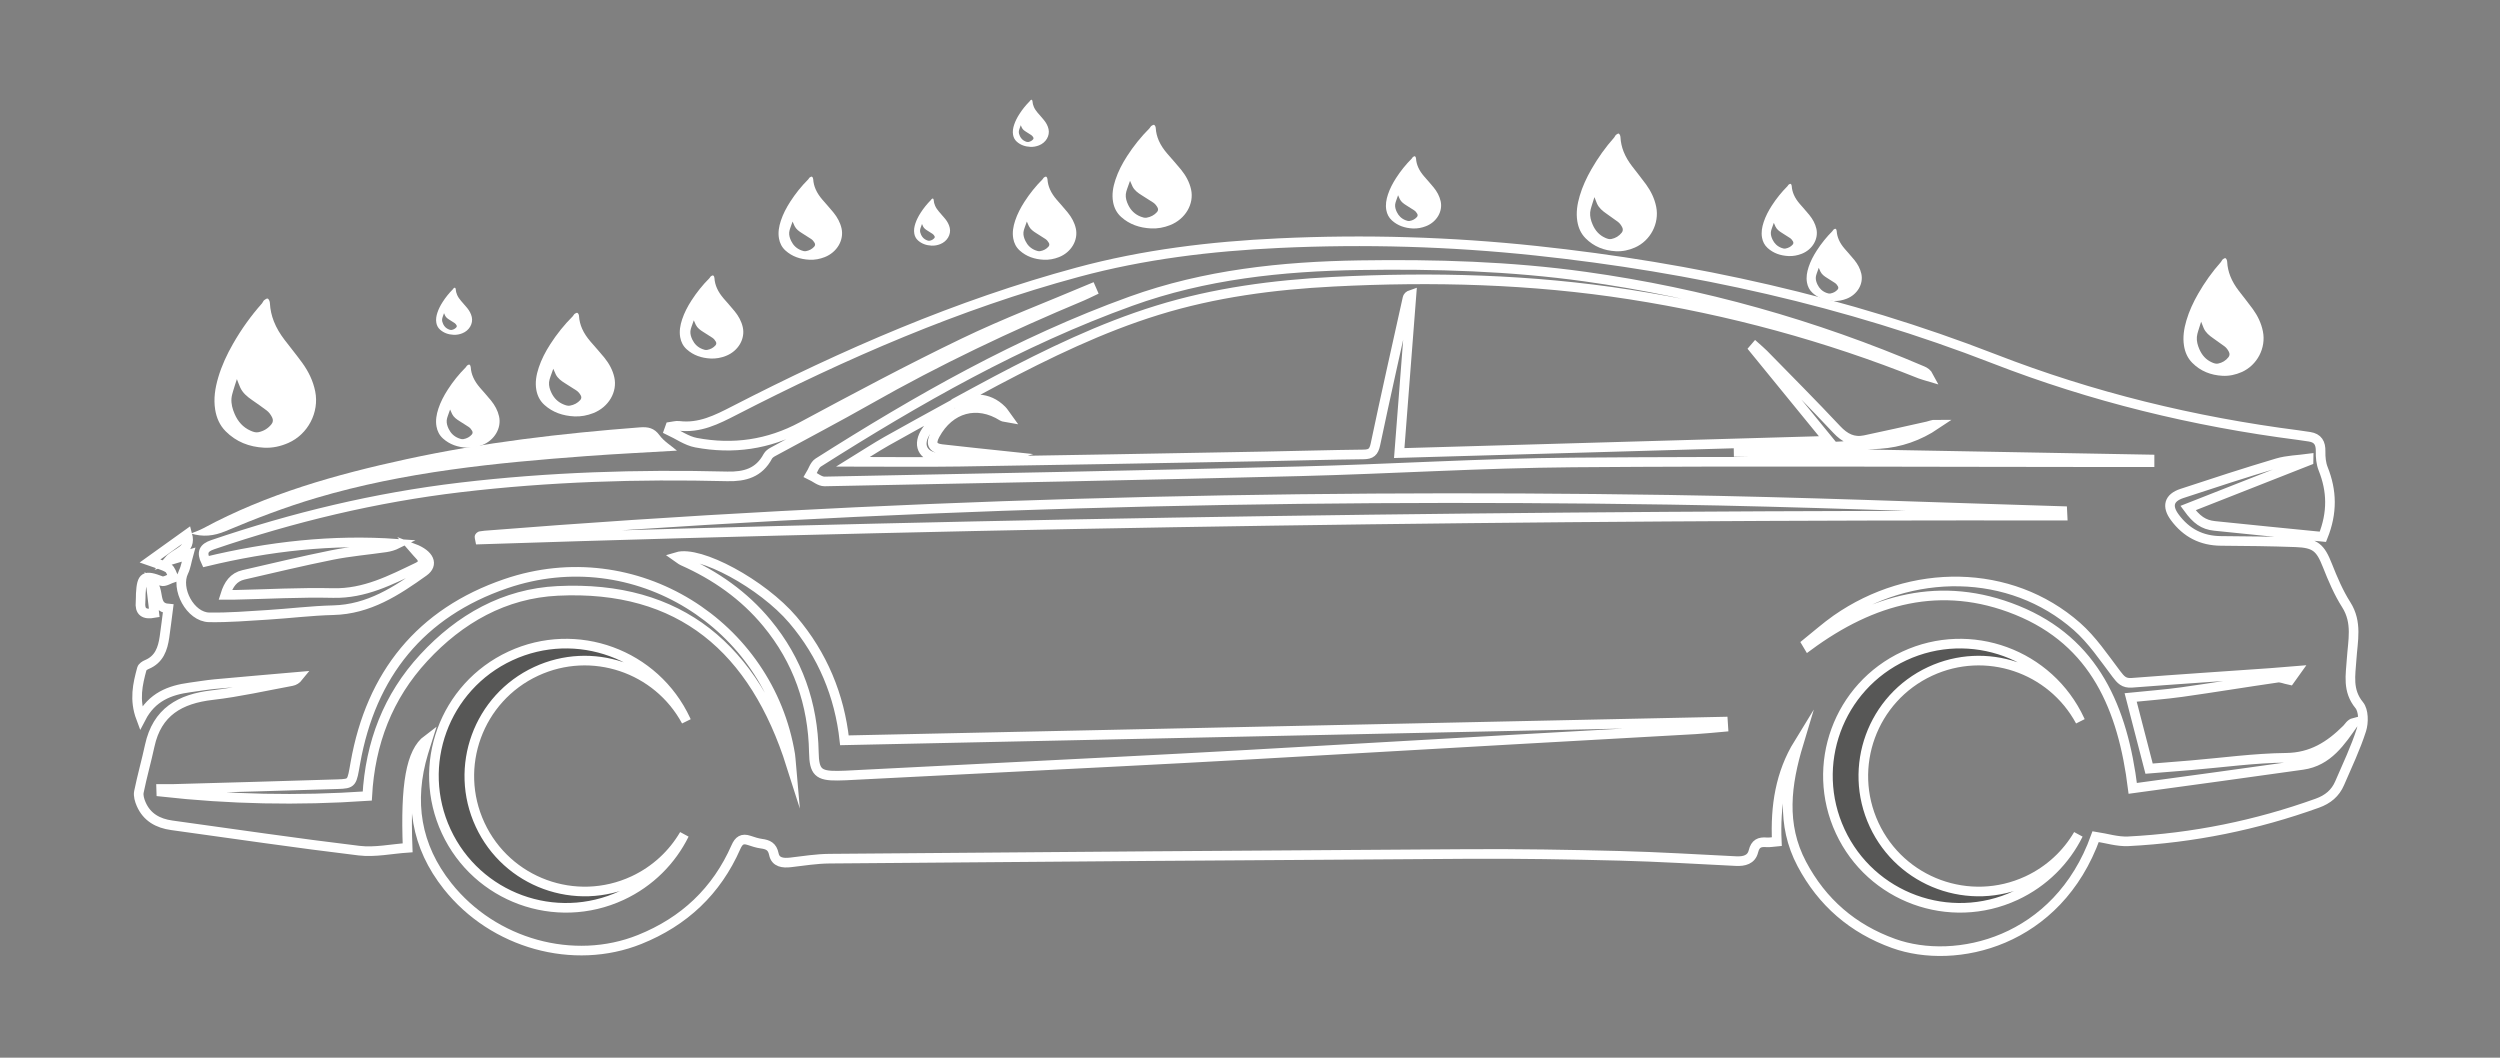
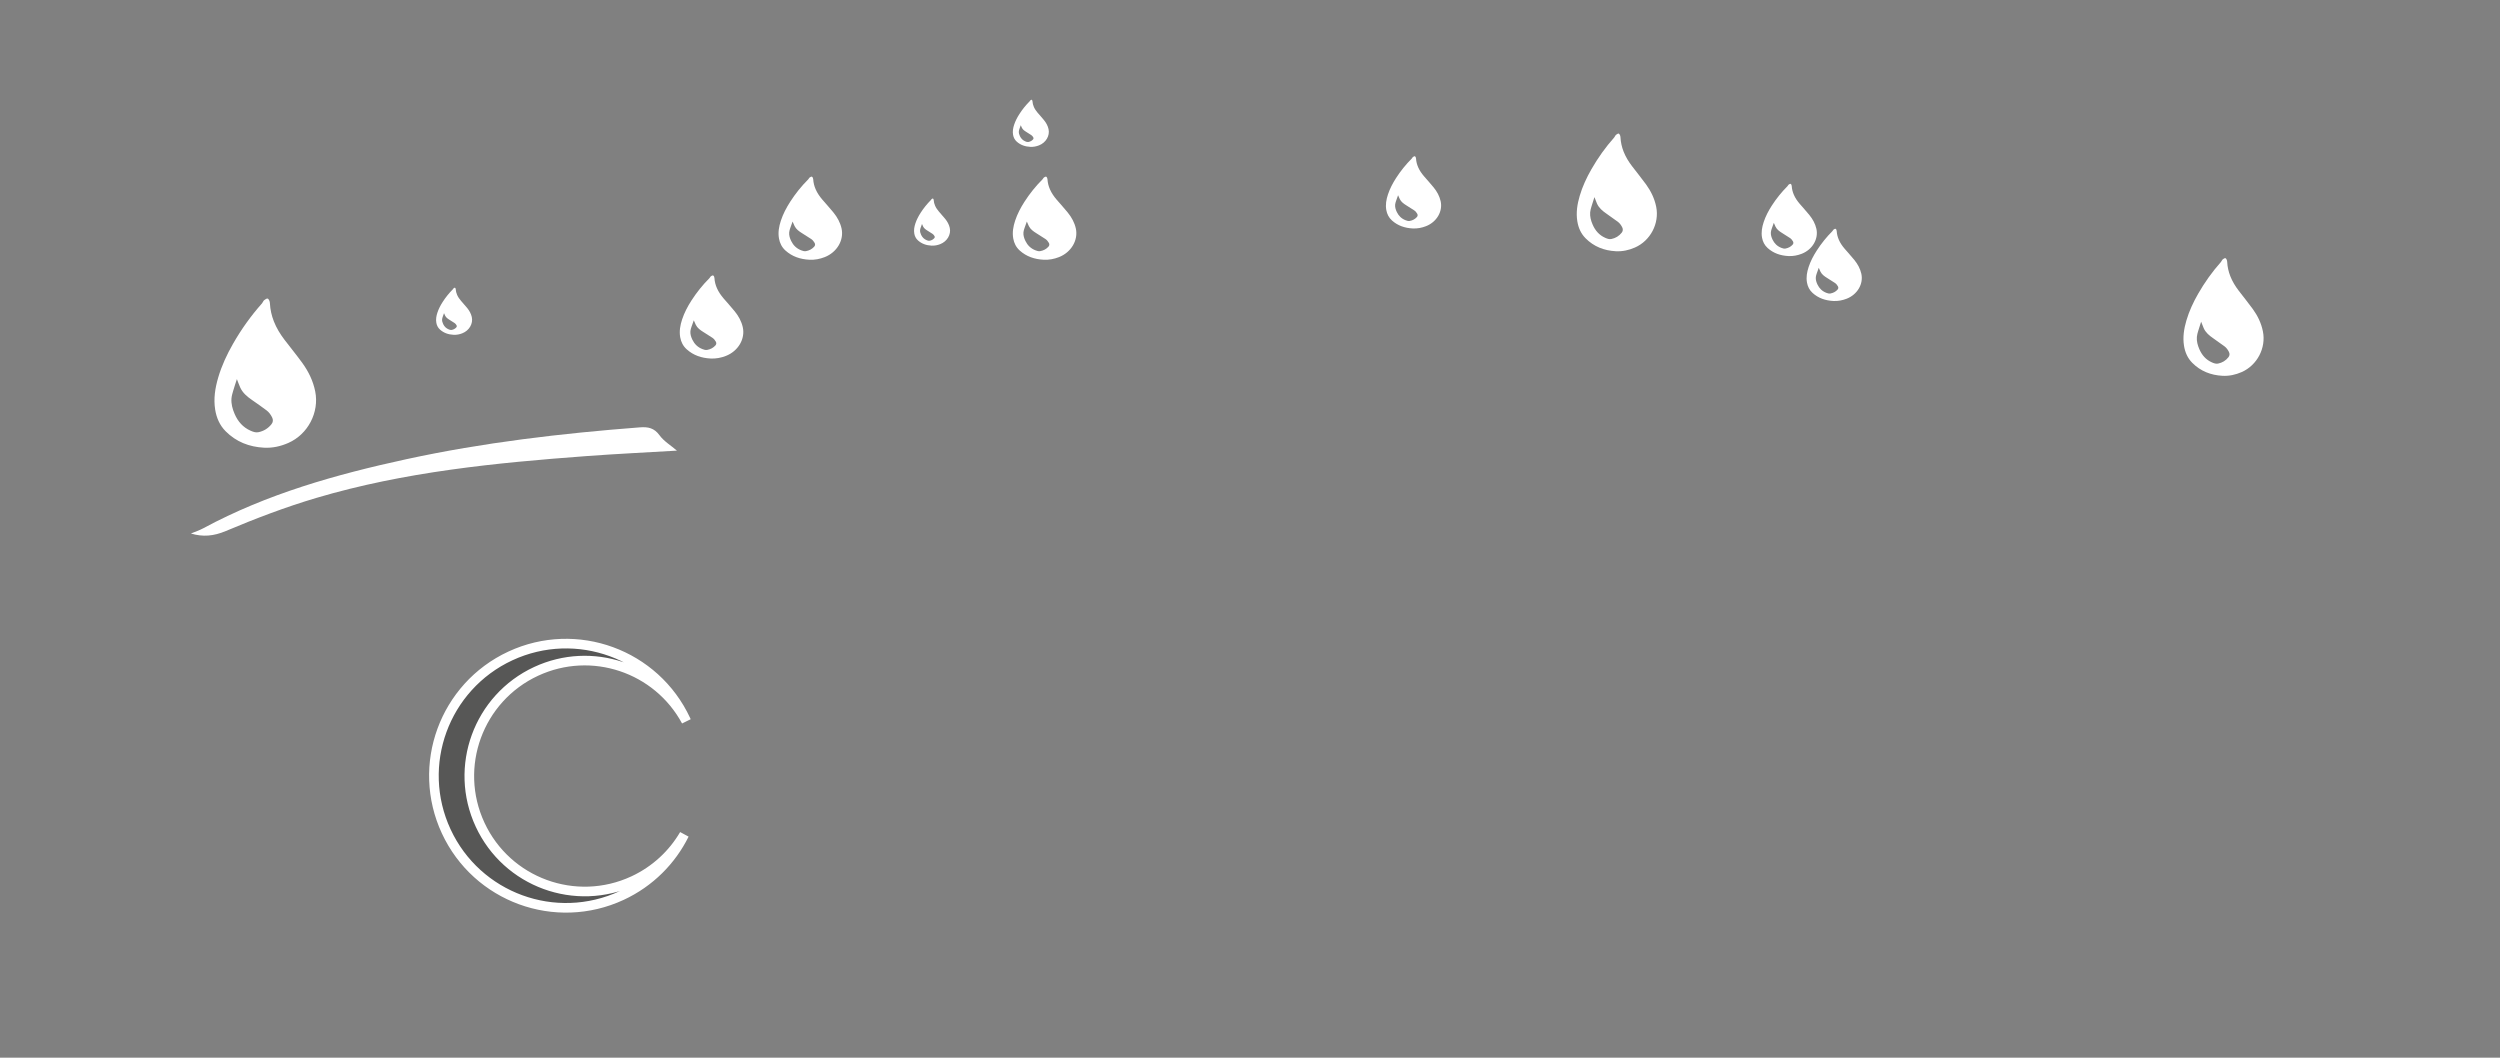
<svg xmlns="http://www.w3.org/2000/svg" version="1.1" id="Calque_1" x="0px" y="0px" width="260px" height="110px" viewBox="0 0 260 110" xml:space="preserve">
  <rect x="0" y="0" width="260" height="110" fill="#808080" stroke="none" />
-   <path fill="none" stroke="#FFFFFF" stroke-miterlimit="10" d="M19.48,55.564c0.476,1.725-1.192,1.848-1.943,2.736 c0.589-0.176,1.179-0.353,2.067-0.618c-0.202,0.729-0.272,1.3-0.511,1.788c-0.864,1.771,0.694,4.701,2.663,4.734 c2.026,0.032,4.06-0.135,6.086-0.261c2.271-0.142,4.537-0.429,6.809-0.483c3.7-0.089,6.596-1.99,9.429-4.018 c1.023-0.733,0.607-1.769-1.07-2.407c0.299,0.342,0.445,0.529,0.612,0.695c0.492,0.491,0.448,0.952-0.162,1.245 c-2.801,1.342-5.539,2.779-8.823,2.7c-3.395-0.081-6.795,0.114-10.192,0.187c-0.304,0.006-0.608,0-1.017,0 c0.341-1.094,0.861-1.842,1.9-2.08c3.069-0.704,6.131-1.443,9.218-2.062c1.836-0.368,3.714-0.526,5.571-0.794 c0.414-0.061,0.82-0.18,1.212-0.373c-6.738-0.48-13.36,0.269-19.92,1.854c-0.461-0.972-0.237-1.435,0.718-1.761 c8.377-2.856,16.93-4.91,25.729-5.953c9.233-1.094,18.494-1.382,27.775-1.15c1.842,0.046,3.309-0.373,4.222-2.086 c0.103-0.191,0.317-0.35,0.516-0.458c3.323-1.814,6.683-3.566,9.975-5.437c7.166-4.073,14.594-7.596,22.194-10.769 c0.362-0.151,0.712-0.333,1.068-0.5c-0.043-0.099-0.085-0.197-0.128-0.295c-4.426,1.874-8.932,3.581-13.257,5.665 c-5.683,2.737-11.252,5.714-16.811,8.698c-3.507,1.882-7.173,2.397-11.015,1.676c-0.987-0.185-1.886-0.84-2.825-1.279 c0.043-0.121,0.085-0.242,0.128-0.363c0.304-0.04,0.615-0.145,0.909-0.108c2.145,0.265,3.924-0.638,5.761-1.583 c11.459-5.895,23.238-11.02,35.712-14.393c6.851-1.852,13.856-2.695,20.94-3.025c8.927-0.417,17.84-0.156,26.709,0.788 c16.342,1.74,32.283,5.268,47.649,11.24c10.202,3.965,20.773,6.542,31.631,7.935c0.396,0.051,0.791,0.113,1.187,0.174 c0.873,0.137,1.166,0.664,1.147,1.521c-0.013,0.603,0.045,1.255,0.266,1.807c0.916,2.295,0.982,4.563-0.028,7.075 c-3.754-0.375-7.511-0.737-11.265-1.132c-1.157-0.122-1.876-0.641-2.76-1.857c4.195-1.65,8.365-3.292,12.536-4.932 c0.002-0.071,0.004-0.143,0.005-0.214c-1.087,0.149-2.215,0.165-3.255,0.474c-3.327,0.989-6.629,2.066-9.925,3.155 c-1.358,0.449-1.582,1.339-0.741,2.477c1.2,1.624,2.784,2.446,4.817,2.458c2.582,0.016,5.164,0.047,7.744,0.14 c2.075,0.075,2.584,0.563,3.318,2.421c0.554,1.399,1.152,2.812,1.956,4.076c1.172,1.842,0.682,3.752,0.558,5.667 c-0.106,1.647-0.458,3.257,0.791,4.776c0.462,0.561,0.476,1.798,0.227,2.576c-0.606,1.895-1.474,3.705-2.262,5.539 c-0.448,1.043-1.227,1.688-2.324,2.082c-6.361,2.287-12.915,3.621-19.657,3.963c-1.122,0.057-2.266-0.313-3.396-0.485 c-3.954,11.021-14.575,13.423-21.008,11.111c-4.245-1.526-7.434-4.271-9.552-8.271c-2.184-4.126-1.604-8.305-0.334-12.526 c-1.908,3.104-2.431,6.516-2.266,10.197c-0.39,0.033-0.733,0.107-1.068,0.08c-0.729-0.061-1.165,0.127-1.362,0.936 c-0.216,0.879-0.973,1.059-1.807,1.018c-4.033-0.197-8.064-0.447-12.1-0.551c-5.235-0.132-10.474-0.221-15.71-0.19 c-22.157,0.13-44.314,0.304-66.471,0.487c-1.353,0.011-2.704,0.23-4.053,0.387c-0.787,0.092-1.558,0.005-1.733-0.854 c-0.167-0.814-0.618-1-1.302-1.094c-0.432-0.059-0.855-0.201-1.271-0.34c-0.705-0.238-1.068,0.003-1.37,0.691 c-2.01,4.578-5.388,7.757-10.018,9.615c-6.854,2.753-15.2,0.458-19.966-5.542c-3.309-4.164-4.043-8.833-2.522-13.894 c0.12-0.399,0.249-0.797,0.426-1.361c-1.726,1.291-2.318,4.679-2.066,11.262c-1.678,0.113-3.4,0.493-5.054,0.295 c-6.502-0.779-12.982-1.742-19.471-2.635c-1.438-0.199-2.59-0.828-3.189-2.209c-0.168-0.387-0.313-0.873-0.233-1.266 c0.328-1.611,0.779-3.196,1.127-4.804c0.762-3.521,3.152-4.876,6.516-5.263c2.771-0.318,5.507-0.947,8.255-1.453 c0.257-0.047,0.496-0.193,0.705-0.455c-2.896,0.253-5.792,0.496-8.687,0.764c-0.873,0.082-1.74,0.23-2.61,0.348 c-2.093,0.283-3.949,0.979-5.092,3.189c-0.716-1.912-0.342-3.528,0.095-5.133c0.049-0.182,0.313-0.354,0.516-0.438 c1.285-0.531,1.658-1.637,1.835-2.864c0.142-0.978,0.258-1.958,0.388-2.956c-1.68-0.141-0.756-2.037-1.835-2.769 c0.133,1.118,0.256,2.151,0.385,3.234c-1.065,0.192-1.528-0.149-1.427-1.169c0.027-0.277,0.008-0.559,0.023-0.839 c0.102-1.835,0.412-1.989,2.139-1.324c0.329,0.127,0.846-0.234,1.275-0.37c-0.183-0.337-0.283-0.811-0.566-0.98 c-0.522-0.314-1.152-0.452-1.898-0.722C16.951,57.381,18.217,56.473,19.48,55.564L19.48,55.564z M99.18,41.988 c1.475-0.796,2.942-1.606,4.425-2.387c5.412-2.852,10.907-5.523,16.77-7.335c5.952-1.841,12.066-2.647,18.282-2.966 c10.333-0.531,20.624-0.266,30.853,1.332c10.369,1.619,20.446,4.352,30.198,8.256c0.287,0.115,0.594,0.183,0.892,0.273 c-0.177-0.341-0.411-0.484-0.662-0.591c-11.258-4.815-22.937-8.107-35.07-9.8c-7.786-1.086-15.605-1.311-23.451-1.19 c-8.115,0.125-16.122,0.977-23.803,3.746c-11.566,4.17-22.18,10.222-32.52,16.782c-0.39,0.247-0.552,0.853-0.819,1.291 c0.495,0.234,0.994,0.681,1.485,0.671c16.473-0.32,32.946-0.641,49.417-1.056c9.465-0.238,18.925-0.844,28.39-0.919 c18.357-0.146,36.718-0.033,55.076-0.027c1.637,0,3.273,0,4.91,0c0-0.095,0-0.19,0-0.286c-14.312-0.26-28.622-0.519-43.219-0.784 c5.238-0.28,10.188-0.511,15.135-0.824c2.12-0.134,4.095-0.831,5.873-2.029c-0.316-0.004-0.591,0.127-0.881,0.192 c-2.168,0.486-4.337,0.972-6.511,1.431c-1.198,0.253-2.088-0.206-2.933-1.108c-2.485-2.653-5.056-5.226-7.598-7.826 c-0.266-0.271-0.563-0.511-0.846-0.766c-0.06,0.07-0.119,0.14-0.179,0.21c2.555,3.13,5.108,6.26,7.801,9.56 c-15.065,0.431-29.837,0.854-44.675,1.279c0.434-5.603,0.854-11.042,1.275-16.479c-0.298,0.1-0.385,0.229-0.416,0.371 c-1.123,5.065-2.266,10.126-3.334,15.203c-0.169,0.802-0.458,1.04-1.243,1.048c-3.439,0.037-6.878,0.142-10.316,0.204 c-10.557,0.191-21.112,0.391-31.67,0.552c-3.657,0.056-7.316,0.009-11.1,0.009c1.219-0.751,2.345-1.492,3.515-2.155 c2.183-1.237,4.392-2.429,6.589-3.639c-0.833,0.847-1.805,1.599-2.467,2.563c-0.986,1.437-0.443,2.667,1.276,2.828 c2.06,0.193,4.145,0.124,6.219,0.137c0.303,0.002,0.607-0.167,1.068-0.304c-2.469-0.263-4.726-0.488-6.978-0.75 c-0.98-0.113-1.165-0.616-0.693-1.488c1.517-2.802,4.377-3.589,7.028-1.905c0.082,0.052,0.202,0.043,0.476,0.094 c-0.243-0.333-0.371-0.565-0.552-0.746C102.701,41.153,100.964,41.388,99.18,41.988z M179.223,75.605 c-0.012-0.185-0.023-0.369-0.035-0.555c-30.425,0.646-60.85,1.293-91.369,1.941c-0.505-4.627-2.259-8.896-5.363-12.539 c-3.183-3.733-9.699-7.244-12.054-6.534c0.24,0.166,0.403,0.321,0.597,0.407c3.399,1.508,6.385,3.596,8.759,6.47 c3.216,3.892,4.794,8.41,4.883,13.45c0.036,2.027,0.457,2.453,2.479,2.427c0.28-0.003,0.56-0.011,0.84-0.024 c9.342-0.473,18.685-0.943,28.027-1.422c4.671-0.24,9.342-0.484,14.012-0.748c9.06-0.51,18.117-1.038,27.177-1.553 c6.386-0.363,12.773-0.713,19.159-1.077C177.298,75.793,178.26,75.688,179.223,75.605z M214.503,53.629 c-0.008-0.159-0.016-0.317-0.023-0.477c-13.621-0.402-27.239-0.965-40.863-1.175c-41.116-0.634-82.186,0.464-123.188,3.716 c-0.159,0.014-0.317,0.037-0.474,0.064c-0.033,0.006-0.068,0.045-0.086,0.076c-0.011,0.02,0.008,0.056,0.05,0.273 C104.744,54.327,159.617,53.55,214.503,53.629z M82.286,79.598c-0.05-0.564-0.056-0.836-0.099-1.102 C79.992,65.01,66.097,56.082,52.602,60.701c-8.856,3.03-14.009,9.432-15.643,18.636c-0.374,2.11-0.303,2.168-1.86,2.218 c-5.671,0.183-11.344,0.332-17.016,0.492c-0.44,0.012-0.882,0.002-1.322,0.002c0.003,0.098,0.007,0.197,0.01,0.295 c7.1,0.793,14.213,0.938,21.423,0.447c0.304-5.518,2.152-10.354,5.881-14.385c3.758-4.063,8.399-6.686,13.921-6.953 C70.796,60.83,78.448,67.491,82.286,79.598z M221.805,81.99c5.963-0.82,11.816-1.604,17.663-2.438 c2.645-0.377,3.982-2.431,5.35-4.393c-0.375,0.098-0.527,0.436-0.773,0.681c-1.738,1.728-3.62,2.94-6.28,2.97 c-3.308,0.035-6.61,0.5-9.915,0.777c-1.497,0.125-2.994,0.242-4.346,0.352c-0.659-2.545-1.273-4.919-1.917-7.406 c1.779-0.183,3.567-0.311,5.339-0.559c3.32-0.467,6.628-1.016,9.946-1.494c0.346-0.05,0.726,0.137,1.269,0.25 c0.064-0.09,0.323-0.451,0.687-0.96c-0.997,0.081-1.839,0.157-2.682,0.217c-4.814,0.339-9.631,0.653-14.443,1.024 c-0.82,0.063-1.15-0.323-1.597-0.914c-1.297-1.711-2.521-3.549-4.113-4.949c-6.927-6.092-17.271-6.123-25.003-0.727 c-1.082,0.756-2.071,1.644-3.104,2.471c0.059,0.1,0.117,0.198,0.177,0.298c6.627-4.884,13.813-6.918,21.697-3.724 C217.883,66.758,220.775,73.707,221.805,81.99z" />
  <path fill="#FFFFFF" d="M19.854,55.485c0.431-0.18,0.881-0.326,1.29-0.546c6.635-3.579,13.802-5.594,21.112-7.181 c8.01-1.739,16.129-2.686,24.292-3.313c0.849-0.065,1.487,0.057,2.043,0.824c0.45,0.621,1.169,1.047,1.81,1.596 c-3.146,0.188-6.271,0.335-9.391,0.567c-9.481,0.704-18.938,1.635-28.1,4.348c-3.203,0.949-6.344,2.148-9.423,3.446 C22.218,55.762,21.099,55.859,19.854,55.485L19.854,55.485z" />
  <path fill="#575756" stroke="#FFFFFF" stroke-miterlimit="10" d="M64.654,93.132c2.944-1.368,5.173-3.647,6.512-6.345 c-1.192,2.033-2.993,3.739-5.293,4.809c-6.014,2.793-13.151,0.183-15.944-5.83c-2.793-6.014-0.184-13.152,5.829-15.945 c5.792-2.689,12.626-0.365,15.617,5.182c-0.017-0.038-0.032-0.076-0.05-0.115c-3.196-6.879-11.365-9.867-18.245-6.671 c-6.881,3.196-9.867,11.365-6.671,18.245C49.605,93.342,57.773,96.328,64.654,93.132z" />
-   <path fill="#575756" stroke="#FFFFFF" stroke-miterlimit="10" d="M209.63,93.132c2.944-1.368,5.173-3.647,6.512-6.345 c-1.192,2.033-2.992,3.739-5.292,4.809c-6.014,2.793-13.152,0.183-15.945-5.83c-2.793-6.014-0.184-13.152,5.83-15.945 c5.791-2.689,12.626-0.365,15.617,5.182c-0.018-0.038-0.033-0.076-0.051-0.115c-3.195-6.879-11.364-9.867-18.245-6.671 c-6.88,3.196-9.866,11.365-6.671,18.245C194.581,93.342,202.75,96.328,209.63,93.132z" />
  <path fill="#FFFFFF" d="M27.862,31.053c0.146,0.135,0.198,0.305,0.209,0.499c0.034,0.645,0.175,1.268,0.41,1.869 c0.272,0.696,0.66,1.327,1.111,1.919c0.614,0.807,1.26,1.592,1.854,2.414c0.644,0.89,1.119,1.866,1.337,2.955 c0.436,2.183-0.761,4.464-2.801,5.359c-0.81,0.355-1.651,0.539-2.531,0.492c-1.536-0.082-2.896-0.608-3.991-1.715 c-0.61-0.618-0.944-1.386-1.081-2.239c-0.184-1.142-0.006-2.252,0.316-3.347c0.363-1.235,0.904-2.395,1.543-3.509 c0.859-1.502,1.859-2.906,3.012-4.2c0.08-0.091,0.116-0.223,0.2-0.31c0.078-0.08,0.192-0.125,0.291-0.186 C27.781,31.053,27.822,31.053,27.862,31.053z M24.637,39.427c-0.133,0.416-0.267,0.805-0.381,1.199 c-0.077,0.265-0.161,0.535-0.183,0.808c-0.044,0.563,0.104,1.098,0.327,1.614c0.341,0.79,0.868,1.4,1.669,1.75 c0.253,0.11,0.518,0.208,0.791,0.154c0.557-0.11,1.024-0.392,1.377-0.84c0.169-0.214,0.188-0.457,0.059-0.71 c-0.142-0.279-0.319-0.532-0.568-0.717c-0.496-0.371-1.002-0.729-1.513-1.081c-0.513-0.354-0.984-0.743-1.244-1.329 C24.854,40.008,24.757,39.732,24.637,39.427z" />
-   <path fill="#FFFFFF" d="M60.055,32.535c0.113,0.094,0.155,0.212,0.163,0.347c0.026,0.448,0.137,0.88,0.319,1.298 c0.213,0.483,0.515,0.921,0.866,1.333c0.479,0.561,0.981,1.105,1.445,1.676c0.501,0.618,0.872,1.296,1.041,2.052 c0.34,1.516-0.593,3.1-2.183,3.722c-0.631,0.247-1.287,0.375-1.972,0.342c-1.197-0.057-2.257-0.422-3.11-1.191 c-0.477-0.429-0.736-0.962-0.844-1.555c-0.143-0.793-0.004-1.564,0.247-2.324c0.282-0.858,0.705-1.663,1.202-2.437 c0.67-1.043,1.449-2.018,2.348-2.917c0.063-0.063,0.09-0.155,0.155-0.215c0.062-0.056,0.15-0.087,0.228-0.13 C59.992,32.535,60.023,32.535,60.055,32.535z M57.541,38.351c-0.104,0.289-0.207,0.559-0.297,0.833 c-0.06,0.184-0.125,0.371-0.142,0.561c-0.035,0.392,0.081,0.763,0.254,1.121c0.267,0.548,0.677,0.972,1.302,1.215 c0.196,0.077,0.403,0.145,0.616,0.107c0.434-0.077,0.798-0.272,1.073-0.583c0.131-0.148,0.146-0.317,0.046-0.493 c-0.11-0.194-0.25-0.369-0.443-0.498c-0.387-0.258-0.781-0.506-1.179-0.751c-0.399-0.245-0.768-0.516-0.97-0.923 C57.71,38.754,57.635,38.563,57.541,38.351z" />
-   <path fill="#FFFFFF" d="M48.826,37.922c0.092,0.075,0.125,0.17,0.131,0.278c0.021,0.359,0.109,0.707,0.257,1.042 c0.17,0.388,0.413,0.739,0.694,1.069c0.385,0.45,0.788,0.887,1.16,1.345c0.402,0.496,0.699,1.04,0.835,1.646 c0.272,1.216-0.476,2.487-1.751,2.986c-0.507,0.198-1.033,0.3-1.583,0.274c-0.96-0.046-1.811-0.339-2.495-0.956 c-0.383-0.344-0.591-0.772-0.677-1.248c-0.114-0.637-0.003-1.255,0.198-1.865c0.227-0.688,0.565-1.334,0.965-1.956 c0.537-0.837,1.162-1.619,1.883-2.34c0.051-0.051,0.073-0.125,0.125-0.173c0.049-0.044,0.121-0.07,0.183-0.104 C48.776,37.922,48.802,37.922,48.826,37.922z M46.81,42.588c-0.083,0.231-0.167,0.448-0.238,0.668 c-0.048,0.148-0.101,0.298-0.114,0.45c-0.027,0.314,0.065,0.612,0.204,0.899c0.214,0.44,0.544,0.78,1.045,0.975 c0.157,0.062,0.323,0.116,0.494,0.086c0.349-0.061,0.641-0.218,0.86-0.468c0.105-0.12,0.118-0.255,0.037-0.396 c-0.088-0.156-0.2-0.296-0.355-0.4c-0.311-0.207-0.627-0.406-0.945-0.602c-0.321-0.197-0.616-0.414-0.778-0.741 C46.945,42.912,46.885,42.759,46.81,42.588z" />
  <path fill="#FFFFFF" d="M47.322,29.922c0.051,0.042,0.07,0.097,0.073,0.158c0.013,0.204,0.063,0.4,0.146,0.59 c0.097,0.22,0.234,0.419,0.395,0.606c0.218,0.255,0.446,0.503,0.657,0.762c0.228,0.281,0.396,0.59,0.474,0.934 c0.154,0.689-0.27,1.411-0.993,1.693c-0.287,0.112-0.585,0.17-0.897,0.155c-0.544-0.026-1.026-0.192-1.415-0.542 c-0.217-0.195-0.335-0.438-0.383-0.708c-0.065-0.361-0.002-0.712,0.112-1.057c0.128-0.391,0.32-0.757,0.547-1.109 c0.305-0.475,0.659-0.918,1.067-1.327c0.028-0.029,0.041-0.07,0.071-0.098c0.027-0.025,0.068-0.04,0.104-0.059 C47.293,29.922,47.308,29.922,47.322,29.922z M46.178,32.568c-0.047,0.131-0.094,0.254-0.135,0.379 c-0.027,0.083-0.057,0.169-0.064,0.255c-0.016,0.178,0.037,0.347,0.115,0.51c0.121,0.25,0.309,0.442,0.593,0.553 c0.089,0.035,0.183,0.065,0.28,0.049c0.197-0.035,0.363-0.124,0.488-0.266c0.06-0.068,0.066-0.145,0.021-0.225 c-0.05-0.088-0.113-0.168-0.201-0.227c-0.177-0.117-0.355-0.23-0.536-0.341c-0.183-0.112-0.35-0.235-0.441-0.42 C46.255,32.751,46.221,32.665,46.178,32.568z" />
  <path fill="#FFFFFF" d="M168.365,13.896c0.115,0.106,0.157,0.241,0.165,0.394c0.026,0.509,0.139,1,0.323,1.474 c0.215,0.549,0.521,1.047,0.877,1.514c0.484,0.637,0.993,1.256,1.462,1.904c0.507,0.702,0.883,1.472,1.054,2.331 c0.344,1.722-0.6,3.521-2.209,4.227c-0.639,0.281-1.302,0.425-1.996,0.388c-1.211-0.065-2.283-0.479-3.147-1.353 c-0.482-0.487-0.745-1.093-0.853-1.766c-0.145-0.901-0.005-1.777,0.249-2.64c0.286-0.975,0.714-1.889,1.217-2.768 c0.679-1.185,1.467-2.292,2.376-3.313c0.063-0.072,0.092-0.176,0.157-0.244c0.062-0.063,0.152-0.099,0.229-0.147 C168.302,13.896,168.334,13.896,168.365,13.896z M165.821,20.5c-0.104,0.328-0.21,0.635-0.3,0.946 c-0.062,0.209-0.127,0.422-0.145,0.637c-0.035,0.445,0.082,0.866,0.258,1.273c0.27,0.623,0.685,1.104,1.316,1.38 c0.199,0.087,0.409,0.164,0.624,0.122c0.439-0.087,0.808-0.31,1.086-0.663c0.133-0.169,0.148-0.361,0.047-0.561 c-0.112-0.22-0.253-0.419-0.448-0.566c-0.392-0.292-0.791-0.575-1.193-0.852c-0.404-0.279-0.777-0.586-0.981-1.048 C165.992,20.958,165.916,20.741,165.821,20.5z" />
  <path fill="#FFFFFF" d="M231.463,26.851c0.114,0.106,0.156,0.241,0.164,0.394c0.027,0.509,0.139,1,0.323,1.474 c0.215,0.549,0.521,1.047,0.877,1.514c0.484,0.637,0.993,1.255,1.462,1.904c0.508,0.702,0.883,1.472,1.054,2.331 c0.345,1.721-0.6,3.521-2.208,4.227c-0.639,0.28-1.303,0.425-1.996,0.388c-1.212-0.065-2.284-0.48-3.148-1.353 c-0.482-0.487-0.745-1.093-0.854-1.766c-0.144-0.901-0.004-1.776,0.25-2.64c0.286-0.975,0.714-1.889,1.217-2.768 c0.679-1.186,1.467-2.292,2.376-3.313c0.063-0.072,0.092-0.176,0.157-0.244c0.063-0.064,0.152-0.099,0.23-0.147 C231.398,26.851,231.431,26.851,231.463,26.851z M228.918,33.456c-0.104,0.328-0.21,0.634-0.3,0.946 c-0.062,0.209-0.127,0.422-0.144,0.637c-0.036,0.445,0.081,0.866,0.257,1.273c0.27,0.623,0.685,1.104,1.317,1.38 c0.199,0.087,0.408,0.164,0.623,0.122c0.439-0.087,0.809-0.309,1.086-0.663c0.133-0.169,0.148-0.36,0.047-0.56 c-0.112-0.22-0.253-0.419-0.448-0.566c-0.392-0.292-0.791-0.575-1.193-0.853c-0.404-0.279-0.776-0.585-0.981-1.048 C229.089,33.914,229.013,33.697,228.918,33.456z" />
-   <path fill="#FFFFFF" d="M120.036,12.988c0.113,0.093,0.155,0.212,0.163,0.347c0.026,0.448,0.137,0.88,0.319,1.297 c0.212,0.484,0.515,0.922,0.866,1.333c0.479,0.561,0.981,1.105,1.444,1.676c0.502,0.618,0.872,1.296,1.042,2.052 c0.34,1.516-0.593,3.1-2.183,3.722c-0.631,0.247-1.287,0.374-1.973,0.342c-1.196-0.057-2.257-0.422-3.11-1.191 c-0.477-0.429-0.736-0.962-0.843-1.555c-0.143-0.793-0.004-1.564,0.247-2.324c0.282-0.858,0.704-1.663,1.201-2.437 c0.671-1.044,1.45-2.019,2.348-2.917c0.063-0.063,0.091-0.155,0.156-0.215c0.061-0.056,0.15-0.087,0.227-0.129 C119.973,12.988,120.005,12.988,120.036,12.988z M117.522,18.803c-0.104,0.289-0.208,0.559-0.297,0.833 c-0.06,0.184-0.125,0.372-0.142,0.561c-0.035,0.391,0.08,0.762,0.254,1.121c0.266,0.549,0.677,0.972,1.301,1.215 c0.197,0.076,0.404,0.144,0.617,0.107c0.434-0.077,0.798-0.272,1.072-0.583c0.132-0.149,0.146-0.317,0.046-0.494 c-0.11-0.193-0.249-0.369-0.442-0.498c-0.387-0.257-0.781-0.506-1.179-0.75c-0.4-0.246-0.769-0.516-0.97-0.923 C117.691,19.206,117.615,19.015,117.522,18.803z" />
  <path fill="#FFFFFF" d="M147.153,16.25c0.079,0.065,0.108,0.147,0.114,0.242c0.018,0.312,0.095,0.613,0.223,0.905 c0.147,0.337,0.358,0.643,0.604,0.929c0.334,0.391,0.685,0.771,1.008,1.169c0.35,0.431,0.607,0.903,0.726,1.431 c0.237,1.057-0.413,2.162-1.521,2.595c-0.44,0.172-0.897,0.261-1.375,0.238c-0.835-0.04-1.573-0.295-2.169-0.831 c-0.332-0.299-0.514-0.671-0.588-1.084c-0.1-0.553-0.003-1.09,0.172-1.621c0.197-0.598,0.492-1.159,0.838-1.699 c0.468-0.728,1.011-1.407,1.637-2.034c0.045-0.044,0.063-0.108,0.109-0.149c0.042-0.039,0.104-0.061,0.158-0.09 C147.109,16.25,147.132,16.25,147.153,16.25z M145.4,20.304c-0.072,0.201-0.145,0.39-0.206,0.581 c-0.042,0.128-0.088,0.259-0.1,0.391c-0.024,0.273,0.057,0.532,0.178,0.781c0.186,0.383,0.472,0.678,0.907,0.848 c0.137,0.053,0.281,0.101,0.43,0.074c0.303-0.053,0.557-0.19,0.748-0.407c0.092-0.104,0.102-0.221,0.032-0.344 c-0.077-0.135-0.174-0.258-0.31-0.348c-0.27-0.18-0.544-0.353-0.821-0.523c-0.278-0.171-0.536-0.36-0.677-0.644 C145.519,20.585,145.466,20.452,145.4,20.304z" />
  <path fill="#FFFFFF" d="M190.904,23.794c0.079,0.065,0.108,0.148,0.113,0.242c0.019,0.312,0.096,0.614,0.224,0.905 c0.147,0.337,0.358,0.643,0.604,0.929c0.334,0.391,0.685,0.771,1.008,1.168c0.35,0.431,0.607,0.904,0.726,1.431 c0.237,1.057-0.413,2.162-1.521,2.595c-0.44,0.172-0.897,0.261-1.375,0.238c-0.835-0.04-1.574-0.294-2.169-0.831 c-0.332-0.299-0.514-0.671-0.588-1.084c-0.1-0.553-0.003-1.09,0.172-1.621c0.197-0.598,0.491-1.159,0.838-1.699 c0.468-0.728,1.011-1.407,1.637-2.034c0.044-0.044,0.063-0.108,0.109-0.15c0.042-0.039,0.104-0.061,0.158-0.09 C190.86,23.794,190.883,23.794,190.904,23.794z M189.151,27.849c-0.071,0.201-0.145,0.39-0.207,0.581 c-0.041,0.128-0.087,0.259-0.099,0.391c-0.024,0.273,0.057,0.532,0.178,0.782c0.186,0.382,0.472,0.678,0.907,0.847 c0.137,0.053,0.281,0.101,0.43,0.074c0.303-0.053,0.557-0.19,0.748-0.407c0.092-0.104,0.102-0.221,0.032-0.344 c-0.077-0.135-0.174-0.258-0.309-0.348c-0.271-0.179-0.545-0.353-0.822-0.523c-0.279-0.171-0.535-0.36-0.677-0.644 C189.27,28.13,189.217,27.997,189.151,27.849z" />
  <path fill="#FFFFFF" d="M186.229,19.12c0.079,0.065,0.108,0.148,0.113,0.242c0.019,0.313,0.096,0.614,0.224,0.905 c0.147,0.337,0.358,0.643,0.604,0.929c0.334,0.391,0.685,0.771,1.008,1.169c0.35,0.431,0.607,0.903,0.727,1.431 c0.236,1.057-0.414,2.162-1.522,2.595c-0.44,0.172-0.897,0.261-1.375,0.238c-0.835-0.04-1.573-0.294-2.169-0.831 c-0.332-0.299-0.514-0.671-0.588-1.084c-0.1-0.553-0.003-1.09,0.172-1.621c0.197-0.598,0.492-1.159,0.838-1.699 c0.468-0.728,1.011-1.407,1.638-2.034c0.043-0.044,0.063-0.108,0.108-0.15c0.042-0.039,0.104-0.061,0.158-0.09 C186.186,19.12,186.208,19.12,186.229,19.12z M184.477,23.174c-0.072,0.201-0.145,0.39-0.207,0.581 c-0.041,0.128-0.087,0.259-0.099,0.391c-0.024,0.273,0.057,0.532,0.178,0.782c0.186,0.382,0.472,0.678,0.907,0.847 c0.137,0.053,0.281,0.101,0.43,0.075c0.303-0.054,0.557-0.19,0.748-0.407c0.092-0.104,0.102-0.221,0.032-0.344 c-0.077-0.135-0.175-0.257-0.31-0.347c-0.27-0.18-0.544-0.353-0.821-0.523c-0.279-0.171-0.535-0.36-0.676-0.644 C184.595,23.456,184.542,23.322,184.477,23.174z" />
  <path fill="#FFFFFF" d="M108.808,18.375c0.091,0.075,0.124,0.17,0.131,0.278c0.021,0.359,0.109,0.706,0.257,1.041 c0.17,0.388,0.412,0.74,0.694,1.069c0.385,0.45,0.788,0.887,1.159,1.345c0.402,0.496,0.7,1.04,0.836,1.646 c0.272,1.216-0.476,2.487-1.751,2.986c-0.507,0.198-1.033,0.3-1.583,0.274c-0.961-0.046-1.811-0.339-2.496-0.956 c-0.382-0.344-0.591-0.772-0.676-1.248c-0.115-0.636-0.004-1.255,0.197-1.865c0.228-0.688,0.566-1.334,0.965-1.956 c0.538-0.837,1.163-1.62,1.884-2.341c0.051-0.05,0.072-0.124,0.125-0.172c0.049-0.045,0.12-0.07,0.183-0.104 C108.757,18.375,108.782,18.375,108.808,18.375z M106.791,23.041c-0.084,0.231-0.167,0.448-0.238,0.668 c-0.048,0.147-0.101,0.298-0.114,0.45c-0.028,0.314,0.064,0.612,0.204,0.899c0.214,0.44,0.543,0.78,1.044,0.975 c0.158,0.062,0.324,0.116,0.495,0.086c0.348-0.062,0.641-0.219,0.86-0.468c0.105-0.119,0.117-0.254,0.037-0.396 c-0.089-0.155-0.2-0.296-0.355-0.399c-0.311-0.207-0.627-0.406-0.946-0.603c-0.32-0.197-0.615-0.414-0.777-0.74 C106.926,23.364,106.865,23.211,106.791,23.041z" />
  <path fill="#FFFFFF" d="M84.444,18.375c0.091,0.075,0.124,0.17,0.131,0.278c0.021,0.359,0.109,0.706,0.257,1.041 c0.17,0.388,0.412,0.74,0.694,1.069c0.385,0.45,0.788,0.887,1.159,1.345c0.402,0.496,0.7,1.04,0.836,1.646 c0.272,1.216-0.476,2.487-1.751,2.986c-0.507,0.198-1.033,0.3-1.583,0.274c-0.961-0.046-1.811-0.339-2.496-0.956 c-0.382-0.344-0.59-0.772-0.676-1.248c-0.115-0.636-0.004-1.255,0.197-1.865c0.228-0.688,0.566-1.334,0.965-1.956 c0.538-0.837,1.163-1.62,1.884-2.341c0.051-0.05,0.072-0.124,0.125-0.172c0.049-0.045,0.12-0.07,0.183-0.104 C84.394,18.375,84.419,18.375,84.444,18.375z M82.428,23.041c-0.084,0.231-0.167,0.448-0.238,0.668 c-0.049,0.147-0.101,0.298-0.114,0.45c-0.028,0.314,0.064,0.612,0.204,0.899c0.214,0.44,0.543,0.78,1.044,0.975 c0.158,0.062,0.324,0.116,0.495,0.086c0.348-0.062,0.64-0.219,0.86-0.468c0.105-0.119,0.117-0.254,0.037-0.396 c-0.089-0.155-0.2-0.296-0.355-0.399c-0.311-0.207-0.627-0.406-0.946-0.603c-0.32-0.197-0.615-0.414-0.777-0.74 C82.563,23.364,82.502,23.211,82.428,23.041z" />
  <path fill="#FFFFFF" d="M107.303,10.375c0.052,0.042,0.07,0.096,0.074,0.158c0.012,0.204,0.063,0.4,0.146,0.59 c0.097,0.22,0.234,0.419,0.394,0.606c0.219,0.255,0.447,0.503,0.657,0.763c0.229,0.281,0.397,0.589,0.475,0.934 c0.154,0.689-0.271,1.41-0.993,1.693c-0.287,0.112-0.586,0.17-0.897,0.155c-0.545-0.026-1.026-0.192-1.415-0.542 c-0.217-0.195-0.335-0.438-0.384-0.707c-0.064-0.361-0.002-0.712,0.112-1.058c0.129-0.39,0.321-0.756,0.547-1.108 c0.305-0.475,0.659-0.918,1.068-1.327c0.028-0.029,0.041-0.071,0.07-0.098c0.028-0.025,0.068-0.04,0.104-0.059 C107.274,10.375,107.289,10.375,107.303,10.375z M106.159,13.021c-0.047,0.131-0.095,0.254-0.135,0.379 c-0.027,0.083-0.058,0.169-0.064,0.255c-0.017,0.178,0.036,0.347,0.115,0.51c0.121,0.25,0.308,0.442,0.592,0.553 c0.09,0.035,0.184,0.066,0.28,0.049c0.198-0.035,0.363-0.124,0.488-0.265c0.061-0.068,0.066-0.145,0.021-0.225 c-0.051-0.088-0.114-0.168-0.202-0.227c-0.176-0.117-0.355-0.23-0.536-0.341c-0.182-0.112-0.35-0.235-0.441-0.42 C106.236,13.204,106.202,13.117,106.159,13.021z" />
  <path fill="#FFFFFF" d="M74.172,28.647c0.091,0.075,0.125,0.17,0.131,0.278c0.021,0.36,0.109,0.707,0.257,1.042 c0.17,0.388,0.412,0.74,0.694,1.069c0.385,0.45,0.788,0.887,1.159,1.345c0.402,0.496,0.7,1.04,0.836,1.646 c0.272,1.216-0.476,2.487-1.751,2.986c-0.507,0.198-1.033,0.3-1.583,0.274c-0.96-0.045-1.811-0.339-2.495-0.956 c-0.383-0.344-0.592-0.772-0.677-1.248c-0.114-0.637-0.003-1.255,0.198-1.865c0.227-0.688,0.565-1.334,0.964-1.956 c0.538-0.837,1.163-1.62,1.884-2.341c0.051-0.051,0.072-0.124,0.125-0.172c0.049-0.045,0.121-0.07,0.183-0.104 C74.121,28.647,74.146,28.647,74.172,28.647z M72.155,33.313c-0.083,0.231-0.167,0.449-0.238,0.668 c-0.048,0.147-0.101,0.298-0.114,0.45c-0.027,0.314,0.064,0.612,0.204,0.899c0.214,0.44,0.543,0.78,1.044,0.975 c0.158,0.061,0.324,0.116,0.495,0.086c0.348-0.062,0.64-0.219,0.86-0.468c0.105-0.119,0.117-0.254,0.037-0.396 c-0.088-0.155-0.2-0.296-0.355-0.399c-0.311-0.207-0.627-0.407-0.945-0.603c-0.321-0.197-0.616-0.414-0.778-0.741 C72.291,33.637,72.23,33.483,72.155,33.313z" />
  <path fill="#FFFFFF" d="M97.03,20.647c0.052,0.042,0.071,0.097,0.074,0.158c0.012,0.204,0.063,0.4,0.146,0.59 c0.097,0.22,0.234,0.419,0.395,0.606c0.218,0.255,0.446,0.503,0.656,0.763c0.229,0.281,0.397,0.589,0.475,0.934 c0.154,0.689-0.27,1.41-0.993,1.693c-0.287,0.113-0.585,0.17-0.897,0.156c-0.545-0.026-1.026-0.192-1.415-0.542 c-0.217-0.195-0.335-0.438-0.384-0.708c-0.064-0.361-0.001-0.711,0.112-1.057c0.129-0.391,0.321-0.757,0.547-1.109 c0.306-0.475,0.66-0.918,1.068-1.327c0.028-0.028,0.041-0.07,0.071-0.098c0.027-0.025,0.068-0.04,0.103-0.059 C97.002,20.647,97.017,20.647,97.03,20.647z M95.887,23.293c-0.047,0.131-0.094,0.254-0.135,0.378 c-0.027,0.084-0.057,0.169-0.064,0.255c-0.016,0.178,0.037,0.347,0.115,0.51c0.121,0.25,0.309,0.442,0.592,0.553 c0.09,0.035,0.184,0.066,0.281,0.049c0.197-0.035,0.362-0.124,0.487-0.266c0.061-0.067,0.067-0.144,0.021-0.224 c-0.05-0.088-0.114-0.168-0.202-0.227c-0.176-0.117-0.355-0.23-0.536-0.341c-0.182-0.112-0.349-0.234-0.44-0.42 C95.964,23.476,95.93,23.389,95.887,23.293z" />
</svg>